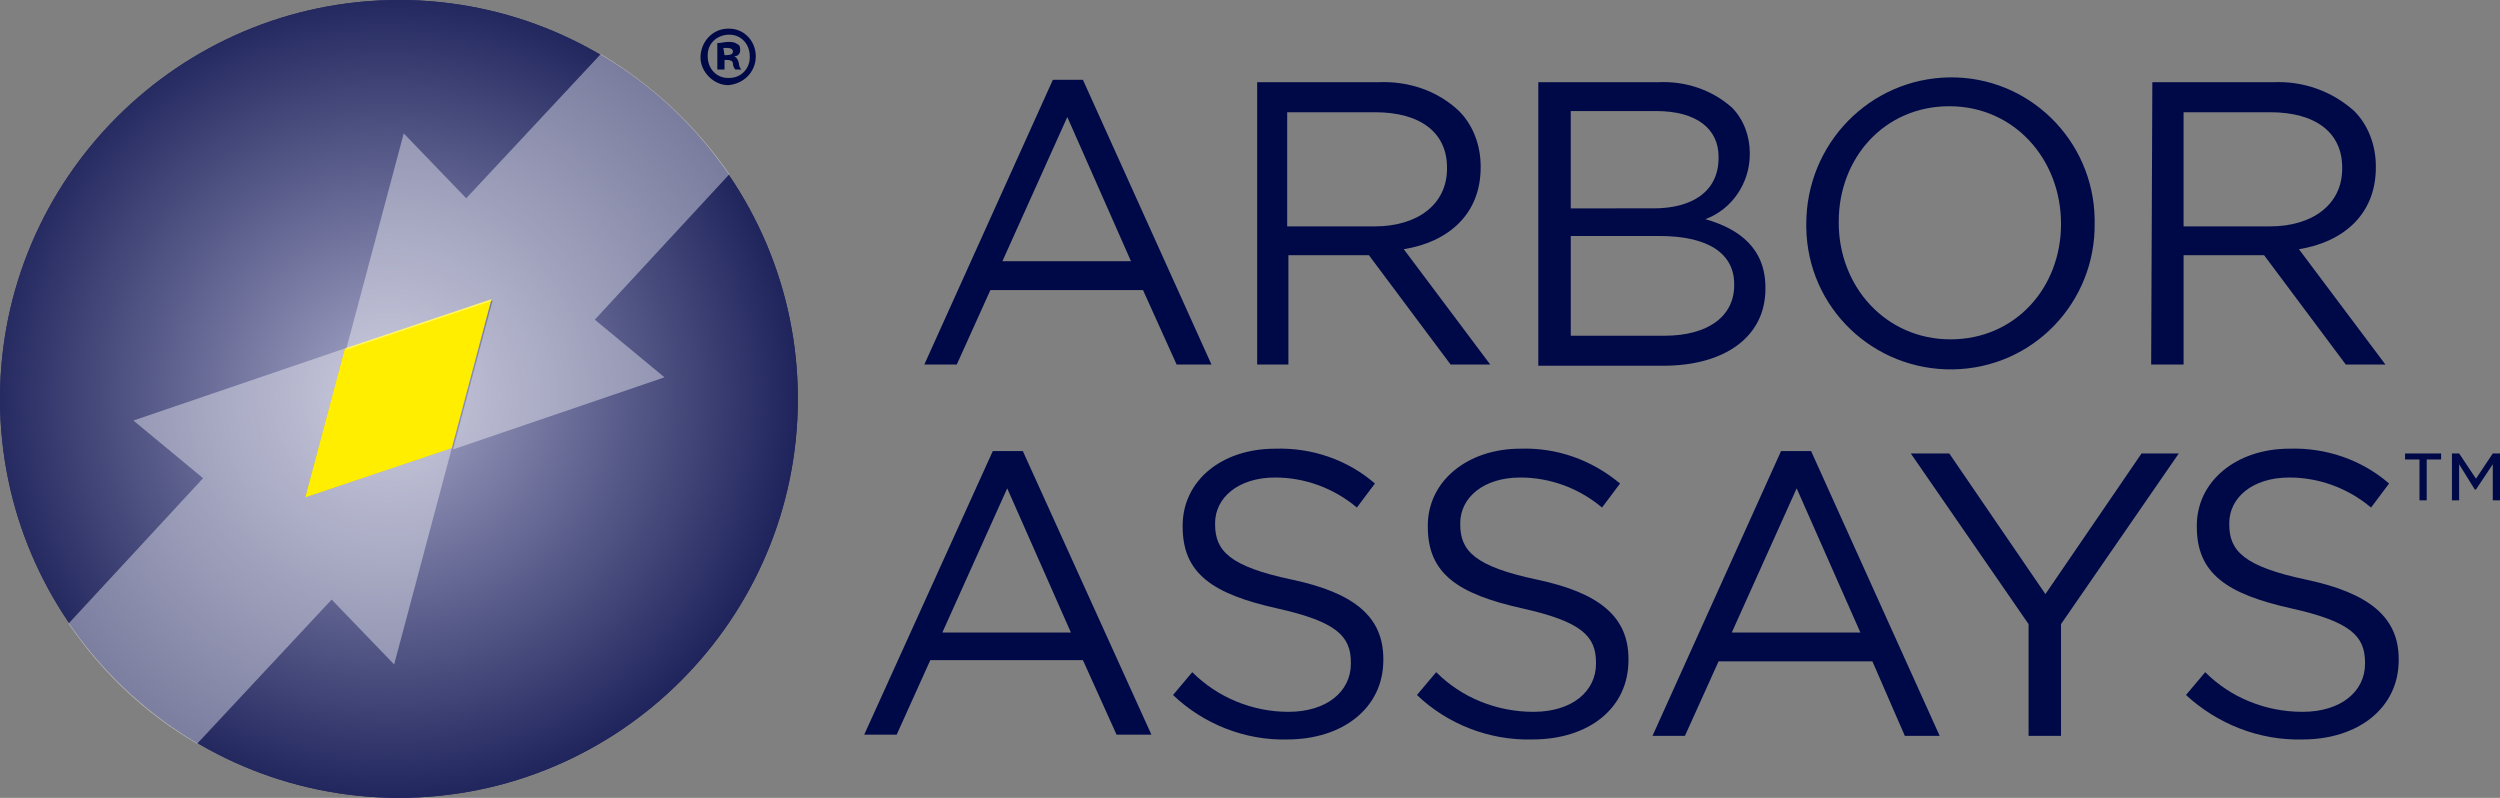
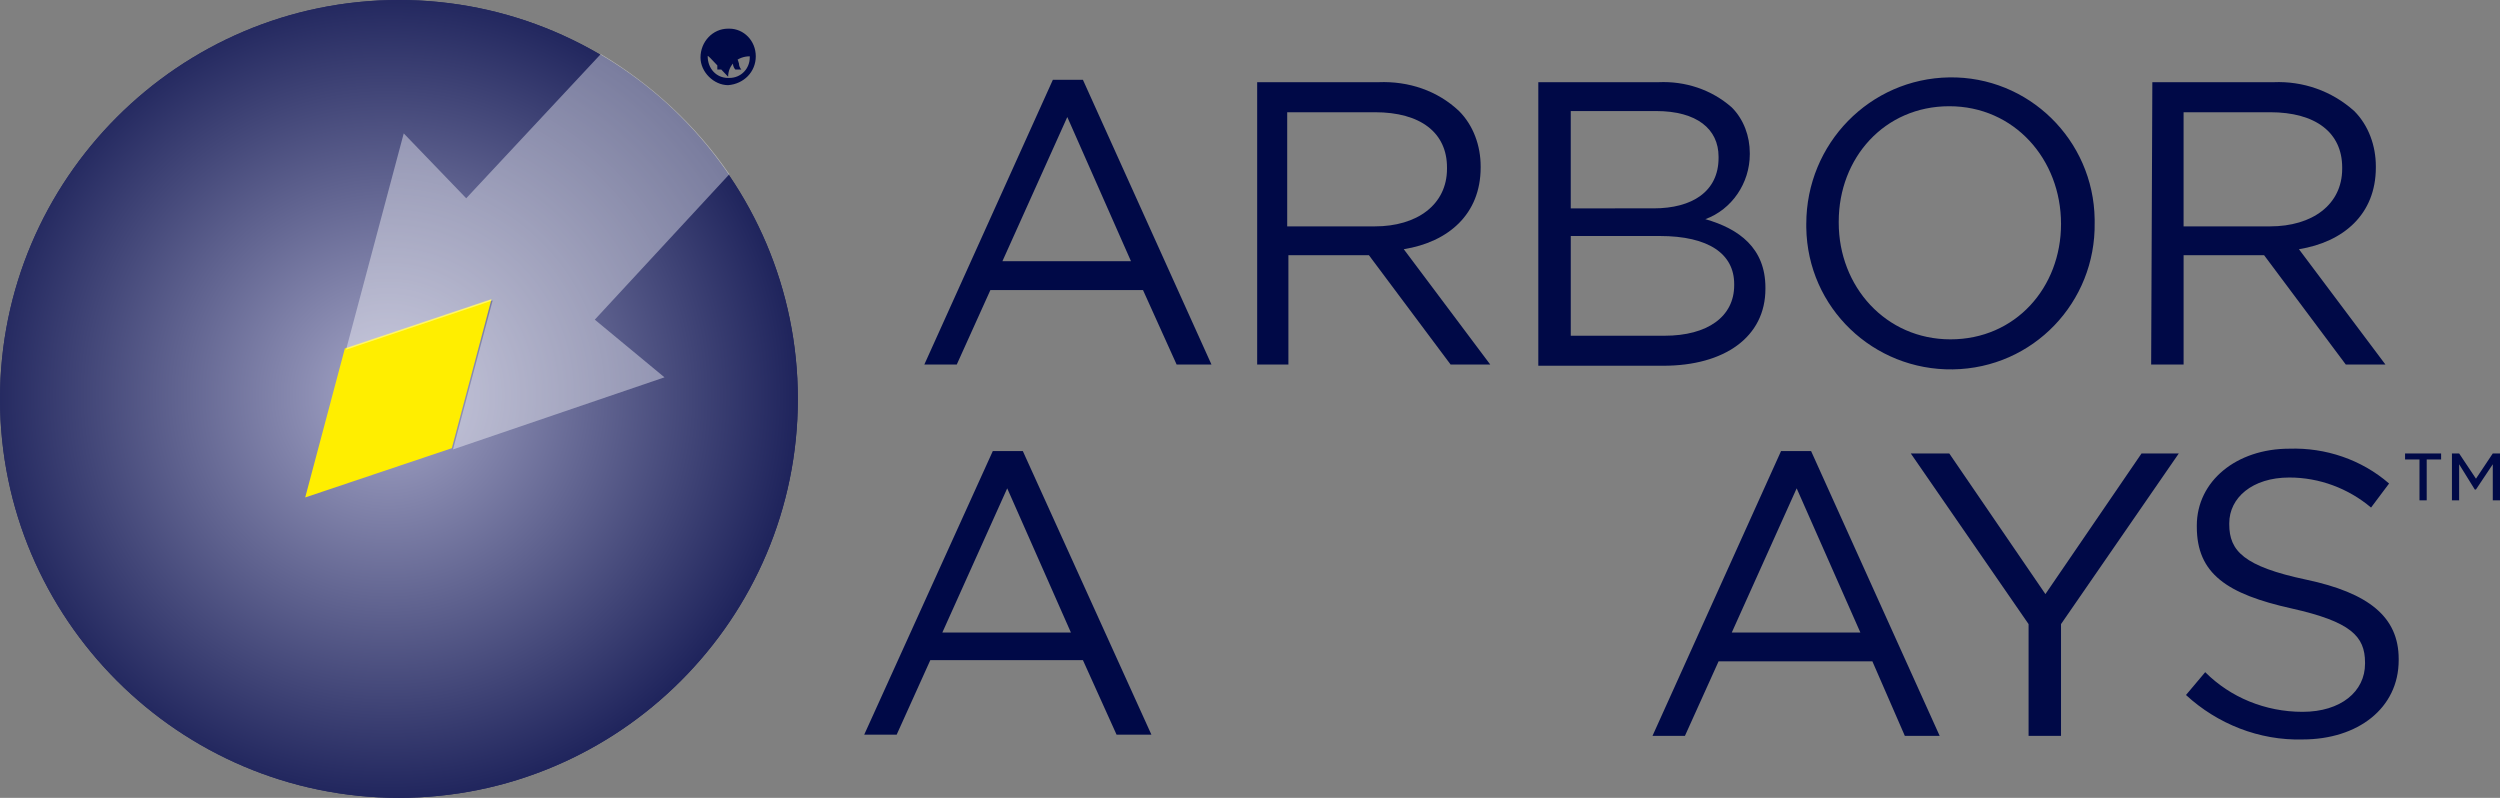
<svg xmlns="http://www.w3.org/2000/svg" version="1.1" id="Layer_1" x="0px" y="0px" width="160px" height="51.063px" viewBox="226.083 370.469 160 51.063" enable-background="new 226.083 370.469 160 51.063" xml:space="preserve">
  <rect x="226.083" y="370.469" width="160" height="51.063" fill="#808080" stroke="none" />
  <g id="Logo" transform="translate(-7.75 -10)">
    <g id="Group_1" transform="translate(7.75 10)">
      <radialGradient id="Path_1_1_" cx="-571.394" cy="113.215" r="0.131" gradientTransform="matrix(195.369 0 0 -195.369 111884.406 22514.629)" gradientUnits="userSpaceOnUse">
        <stop offset="0.022" style="stop-color:#A3A4C5" />
        <stop offset="1" style="stop-color:#1F245C" />
      </radialGradient>
      <path id="Path_1" fill="url(#Path_1_1_)" d="M277.146,396c0,14.073-11.458,25.531-25.532,25.531S226.083,410.073,226.083,396    s11.458-25.531,25.531-25.531S277.146,381.927,277.146,396L277.146,396z" />
      <radialGradient id="Path_2_1_" cx="-571.394" cy="113.215" r="0.131" gradientTransform="matrix(195.369 0 0 -195.369 111884.406 22514.629)" gradientUnits="userSpaceOnUse">
        <stop offset="0.022" style="stop-color:#A3A4C5" />
        <stop offset="1" style="stop-color:#1F245C" />
      </radialGradient>
      <path id="Path_2" fill="url(#Path_2_1_)" d="M277.146,396c0,14.073-11.458,25.531-25.532,25.531S226.083,410.073,226.083,396    s11.458-25.531,25.531-25.531S277.146,381.927,277.146,396L277.146,396z" />
      <path id="Path_3" fill="#FFEE00" d="M254.999,399.153l2.538-9.536l-9.382,3.152l-2.538,9.536L254.999,399.153z" />
      <path id="Path_4" opacity="0.4" fill="#FFFFFF" enable-background="new    " d="M272.763,381.619    c-2.153-3.152-4.999-5.768-8.229-7.69l-8.613,9.229l-3.999-4.152l-3.691,13.842l9.382-3.152l-2.538,9.536l13.535-4.614    l-4.46-3.691L272.763,381.619z" />
-       <path id="Path_5" opacity="0.4" fill="#FFFFFF" enable-background="new    " d="M230.467,410.381    c2.153,3.152,4.922,5.768,8.229,7.69l8.613-9.229l3.999,4.152l3.691-13.842l-9.382,3.152l2.538-9.536l-13.535,4.614l4.46,3.692    L230.467,410.381z" />
    </g>
    <g id="Group_4" transform="translate(79.673 16.441)">
      <g id="Group_3">
        <g id="Group_2">
          <path id="Path_6" fill="#000947" d="M221.544,369.134h1.922l8.229,18.226h-2.23l-2.153-4.768h-9.767l-2.153,4.768h-2.076      L221.544,369.134z M226.543,380.746l-4.076-9.229l-4.153,9.229H226.543L226.543,380.746z" />
          <path id="Path_7" fill="#000947" d="M234.618,369.288h7.768c1.922-0.077,3.768,0.538,5.152,1.846      c0.923,0.923,1.384,2.23,1.384,3.538v0.076c0,2.999-2.076,4.769-4.921,5.229l5.536,7.383h-2.537l-5.229-6.998h-5.153v6.998      h-1.999V369.288z M242.155,378.516c2.69,0,4.613-1.384,4.613-3.69v-0.077c0-2.23-1.691-3.538-4.613-3.538h-5.614v7.306H242.155z      " />
          <path id="Path_8" fill="#000947" d="M252.613,369.288h7.69c1.692-0.077,3.384,0.461,4.691,1.615      c0.769,0.769,1.153,1.846,1.153,2.922v0.077c0,1.846-1.153,3.537-2.846,4.152c2.153,0.615,3.846,1.846,3.846,4.384v0.076      c0,3.077-2.615,4.922-6.537,4.922h-7.998V369.288z M259.995,377.363c2.461,0,4.153-1.076,4.153-3.229v-0.077      c0-1.769-1.385-2.922-4-2.922h-5.46v6.229L259.995,377.363L259.995,377.363z M260.687,385.515c2.77,0,4.461-1.231,4.461-3.23      v-0.077c0-1.922-1.615-3.076-4.768-3.076h-5.691v6.384H260.687L260.687,385.515z" />
          <path id="Path_9" fill="#000947" d="M269.762,378.363L269.762,378.363c0-5.152,4.076-9.305,9.151-9.382      c5.076-0.077,9.229,3.999,9.305,9.074c0,0.077,0,0.077,0,0.154v0.076c0.077,5.075-3.922,9.306-9.074,9.383      c-5.075,0.076-9.306-3.923-9.382-9.075C269.762,378.593,269.762,378.44,269.762,378.363z M286.066,378.363L286.066,378.363      c0-4.152-3-7.536-7.152-7.536s-7.075,3.307-7.075,7.383v0.076c0,4.076,3,7.46,7.152,7.46S286.066,382.439,286.066,378.363      L286.066,378.363z" />
          <path id="Path_10" fill="#000947" d="M291.91,369.288h7.768c1.846-0.077,3.691,0.538,5.152,1.846      c0.923,0.923,1.384,2.23,1.384,3.538v0.076c0,2.999-2.076,4.769-4.922,5.229l5.537,7.383h-2.537l-5.229-6.998h-5.153v6.998      h-2.076L291.91,369.288z M299.447,378.516c2.691,0,4.613-1.384,4.613-3.69v-0.077c0-2.23-1.691-3.538-4.613-3.538h-5.538v7.306      H299.447z" />
          <path id="Path_11" fill="#000947" d="M217.699,392.897h1.922l8.229,18.149h-2.23l-2.153-4.769H213.7l-2.153,4.769h-2.077      L217.699,392.897z M222.698,404.509l-4.076-9.228l-4.152,9.228H222.698z" />
-           <path id="Path_12" fill="#000947" d="M229.234,408.508l1.231-1.461c1.615,1.615,3.845,2.538,6.152,2.538      c2.461,0,3.999-1.308,3.999-3.076v-0.077c0-1.692-0.924-2.615-4.691-3.461c-4.153-0.923-6.075-2.229-6.075-5.229v-0.077      c0-2.845,2.461-4.921,5.921-4.921c2.308-0.077,4.614,0.691,6.384,2.229L241,396.511c-1.461-1.229-3.307-1.922-5.229-1.922      c-2.383,0-3.845,1.308-3.845,2.922v0.077c0,1.692,0.923,2.691,4.922,3.537c3.999,0.847,5.845,2.385,5.845,5.076v0.077      c0,3.076-2.615,5.075-6.152,5.075C233.848,411.431,231.157,410.354,229.234,408.508z" />
-           <path id="Path_13" fill="#000947" d="M244.845,408.508l1.231-1.461c1.614,1.615,3.845,2.538,6.229,2.538      c2.461,0,3.999-1.308,3.999-3.076v-0.077c0-1.692-0.923-2.615-4.69-3.461c-4.153-0.923-6.075-2.229-6.075-5.229v-0.077      c0-2.845,2.537-4.921,5.921-4.921c2.307-0.077,4.537,0.691,6.383,2.229l-1.153,1.538c-1.461-1.229-3.307-1.922-5.229-1.922      c-2.384,0-3.846,1.308-3.846,2.922v0.077c0,1.692,0.923,2.691,4.922,3.537c3.999,0.847,5.845,2.385,5.845,5.076v0.077      c0,3.076-2.537,5.075-6.152,5.075C249.459,411.431,246.768,410.354,244.845,408.508z" />
          <path id="Path_14" fill="#000947" d="M268.147,392.897h1.923l8.229,18.226h-2.23l-2.076-4.768h-9.844l-2.153,4.768h-2.076      L268.147,392.897z M273.223,404.509l-4.076-9.228l-4.153,9.228H273.223z" />
          <path id="Path_15" fill="#000947" d="M283.989,403.971l-7.537-10.92h2.462l6.152,8.998l6.151-8.998h2.384l-7.536,10.92v7.152      h-2.076V403.971z" />
          <path id="Path_16" fill="#000947" d="M294.063,408.508l1.23-1.461c1.615,1.615,3.845,2.538,6.229,2.538c2.462,0,4-1.308,4-3.076      v-0.077c0-1.692-0.924-2.615-4.691-3.461c-4.152-0.923-6.075-2.229-6.075-5.229v-0.077c0-2.845,2.538-4.921,5.921-4.921      c2.308-0.077,4.614,0.691,6.384,2.229l-1.154,1.538c-1.461-1.229-3.307-1.922-5.229-1.922c-2.384,0-3.845,1.308-3.845,2.922      v0.077c0,1.692,0.923,2.691,4.922,3.537c3.999,0.847,5.921,2.385,5.921,5.076v0.077c0,3.076-2.614,5.075-6.152,5.075      C298.754,411.431,296.063,410.354,294.063,408.508z" />
        </g>
      </g>
    </g>
    <g id="Group_6" transform="translate(66.047 12.387)">
      <g id="Group_5">
-         <path id="Path_17" fill="#000947" d="M216.156,371.686c0,0.999-0.769,1.769-1.769,1.846c-0.923,0-1.769-0.846-1.769-1.769     c0-1,0.769-1.847,1.769-1.847h0.077C215.387,369.917,216.156,370.686,216.156,371.686     C216.156,371.609,216.156,371.609,216.156,371.686z M213.079,371.686c0,0.769,0.538,1.384,1.307,1.384c0,0,0,0,0.077,0     c0.769,0,1.308-0.615,1.308-1.308c0,0,0,0,0-0.076c0-0.77-0.539-1.385-1.308-1.385c-0.769,0-1.384,0.539-1.384,1.308     C213.079,371.609,213.079,371.609,213.079,371.686L213.079,371.686z M214.156,372.532h-0.461v-1.692     c0.23,0,0.461-0.076,0.692-0.076s0.385,0,0.615,0.153c0.154,0.077,0.154,0.23,0.154,0.385c0,0.23-0.154,0.384-0.384,0.384l0,0     c0.153,0.077,0.23,0.154,0.307,0.462c0,0.153,0.077,0.308,0.154,0.384h-0.385c-0.077-0.076-0.154-0.23-0.154-0.384     c0-0.154-0.154-0.23-0.384-0.23h-0.154V372.532L214.156,372.532z M214.156,371.609h0.154c0.23,0,0.384-0.077,0.384-0.23     c0-0.154-0.154-0.231-0.384-0.231c-0.077,0-0.154,0-0.231,0L214.156,371.609z" />
+         <path id="Path_17" fill="#000947" d="M216.156,371.686c0,0.999-0.769,1.769-1.769,1.846c-0.923,0-1.769-0.846-1.769-1.769     c0-1,0.769-1.847,1.769-1.847h0.077C215.387,369.917,216.156,370.686,216.156,371.686     C216.156,371.609,216.156,371.609,216.156,371.686z M213.079,371.686c0,0.769,0.538,1.384,1.307,1.384c0,0,0,0,0.077,0     c0.769,0,1.308-0.615,1.308-1.308c0,0,0,0,0-0.076c-0.769,0-1.384,0.539-1.384,1.308     C213.079,371.609,213.079,371.609,213.079,371.686L213.079,371.686z M214.156,372.532h-0.461v-1.692     c0.23,0,0.461-0.076,0.692-0.076s0.385,0,0.615,0.153c0.154,0.077,0.154,0.23,0.154,0.385c0,0.23-0.154,0.384-0.384,0.384l0,0     c0.153,0.077,0.23,0.154,0.307,0.462c0,0.153,0.077,0.308,0.154,0.384h-0.385c-0.077-0.076-0.154-0.23-0.154-0.384     c0-0.154-0.154-0.23-0.384-0.23h-0.154V372.532L214.156,372.532z M214.156,371.609h0.154c0.23,0,0.384-0.077,0.384-0.23     c0-0.154-0.154-0.231-0.384-0.231c-0.077,0-0.154,0-0.231,0L214.156,371.609z" />
      </g>
    </g>
    <g id="Group_8" transform="translate(207.906 47.739)">
      <g id="Group_7">
        <path id="Path_18" fill="#000947" d="M180.774,362.136h-0.923v-0.385h2.307v0.385h-0.922v2.615h-0.462V362.136z M182.851,361.751     h0.461l1.077,1.615l1.076-1.615h0.462v3h-0.462v-2.308l-1.076,1.615h-0.077l-1-1.615v2.308h-0.461V361.751z" />
      </g>
    </g>
  </g>
</svg>